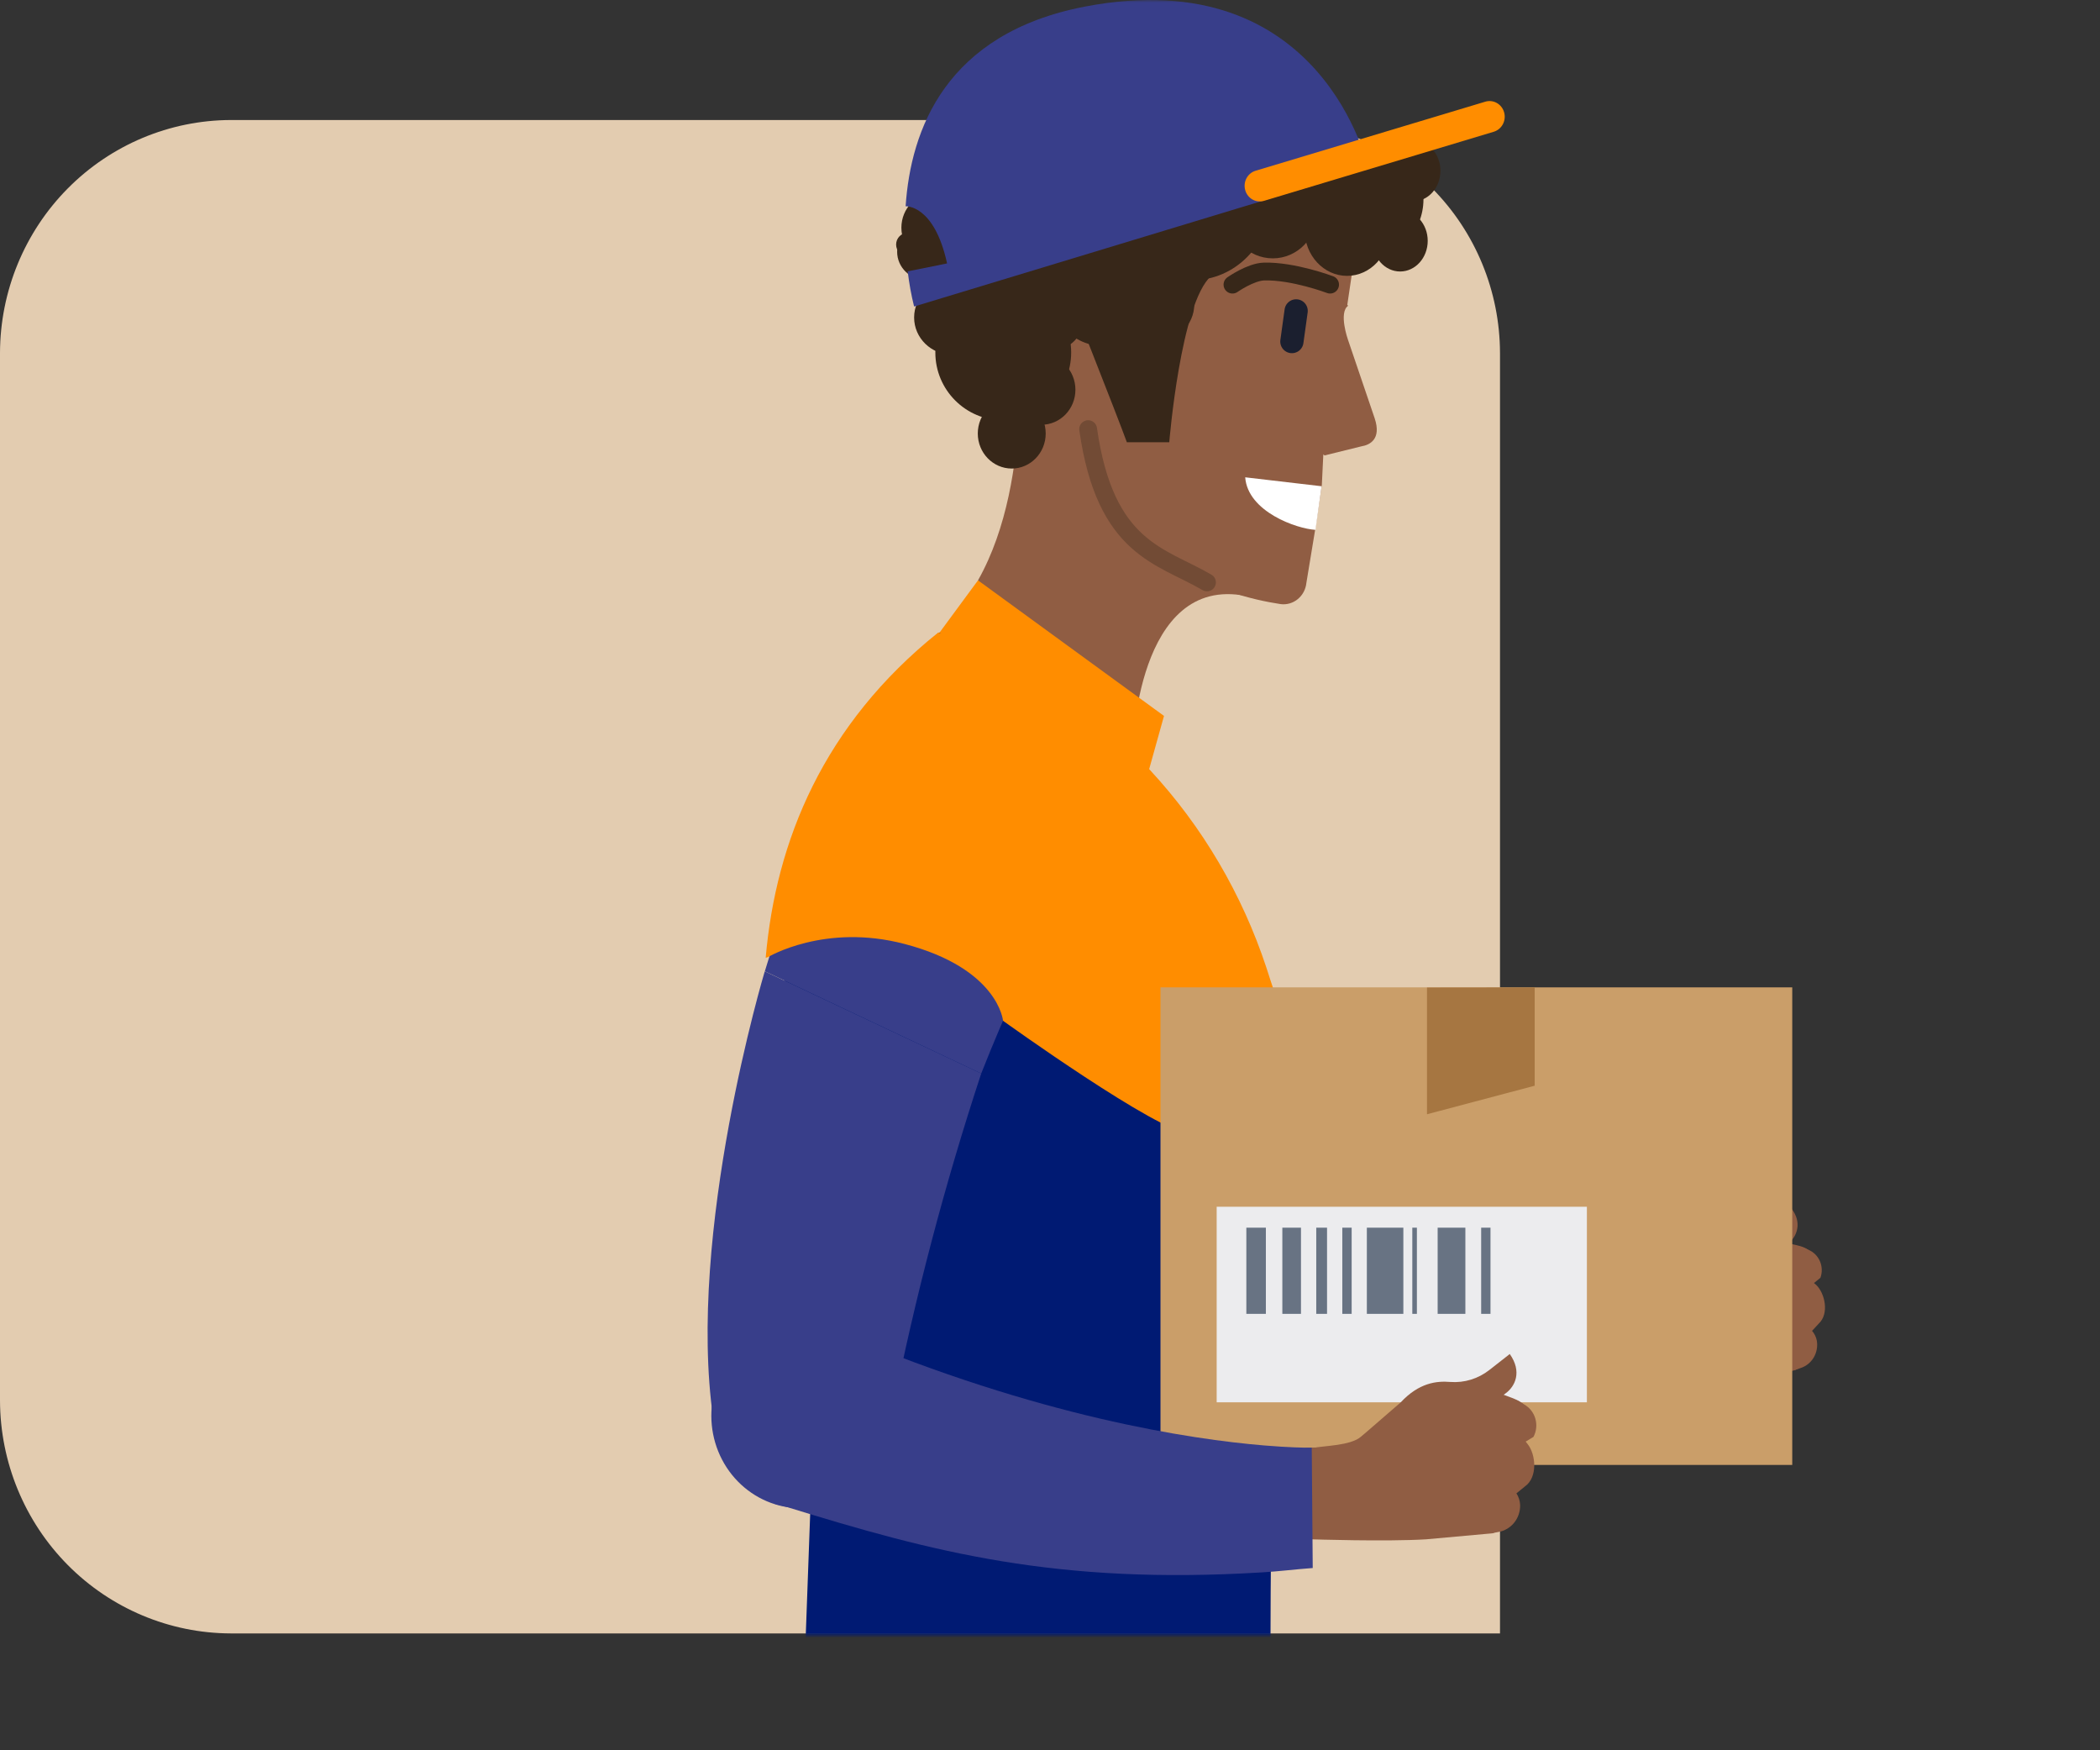
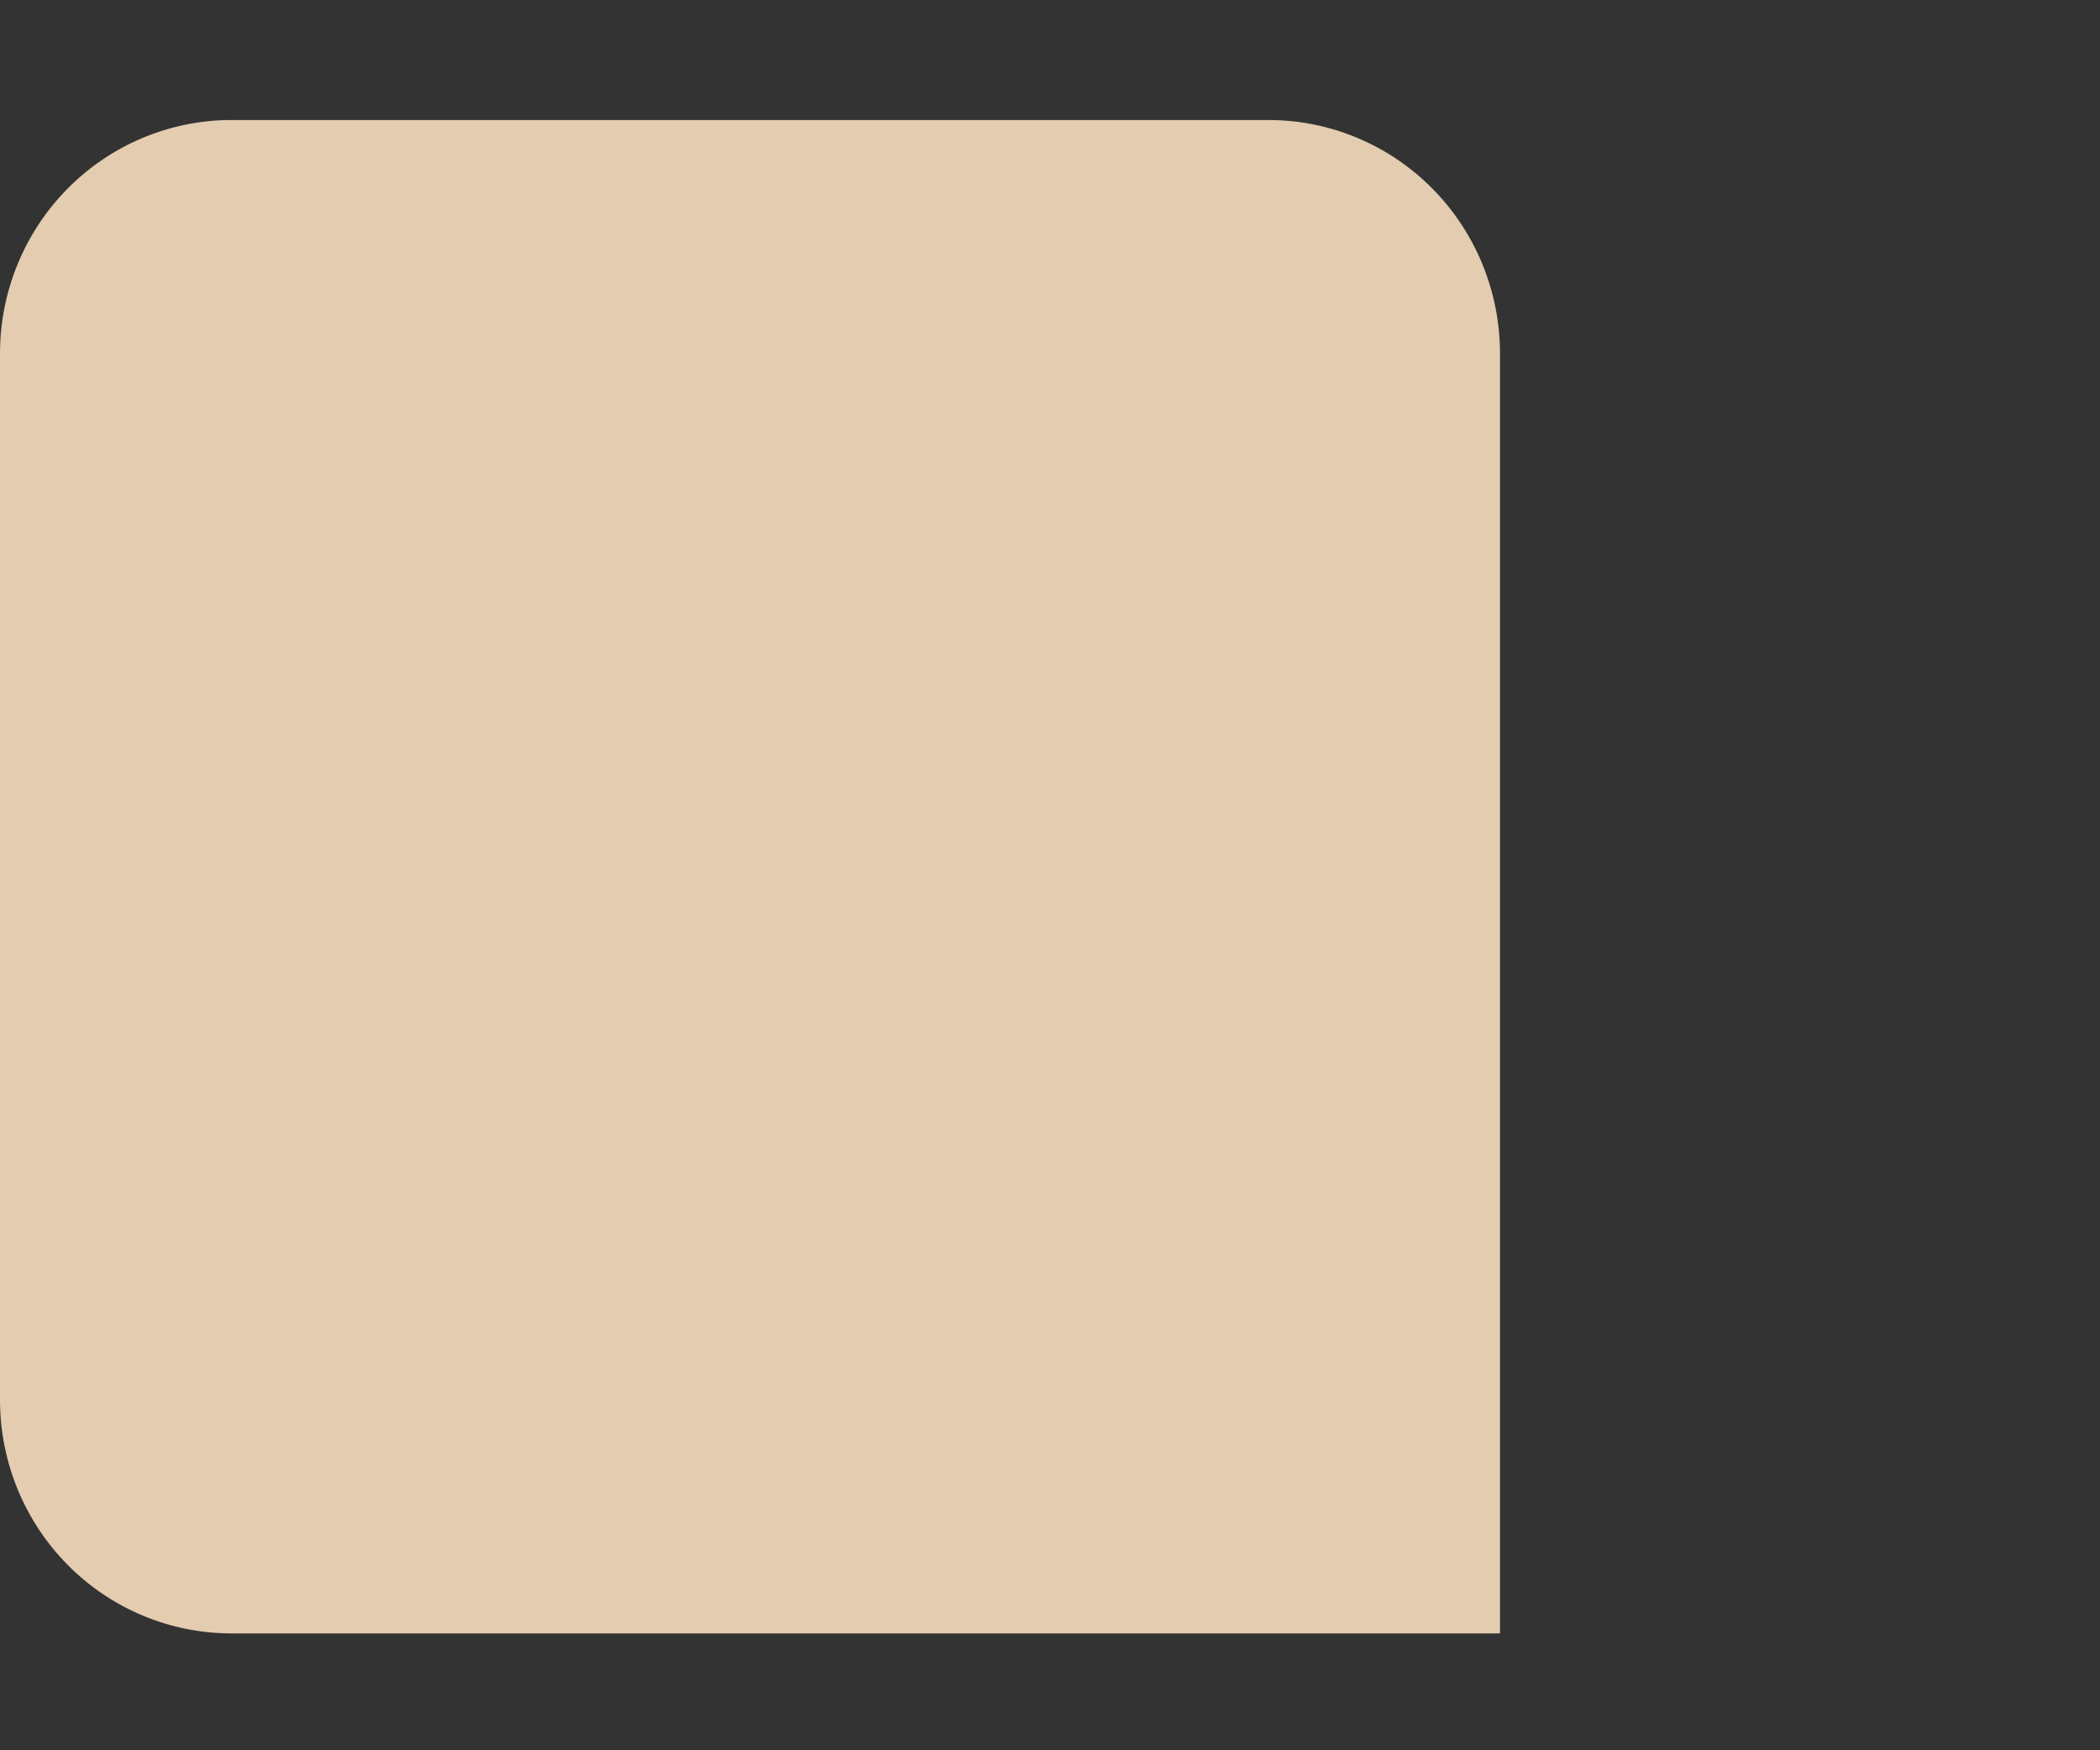
<svg xmlns="http://www.w3.org/2000/svg" width="420" height="350" viewBox="0 0 420 350" fill="none">
  <rect x="0" y="0" width="420" height="350" fill="#333333" stroke="none" />
  <g clip-path="url(#clip0_3290_15182)">
    <path d="M300 326.632V70.559C299.964 58.222 295.09 46.401 286.442 37.677C277.794 28.953 266.075 24.036 253.845 24H46.154C33.925 24.036 22.206 28.953 13.558 37.677C4.91 46.401 0.036 58.222 0 70.559L0 280.072C0.036 292.409 4.91 304.231 13.558 312.955C22.206 321.678 33.925 326.595 46.154 326.632H300Z" fill="#E3CCB0" />
    <mask id="mask0_3290_15182" style="mask-type:alpha" maskUnits="userSpaceOnUse" x="0" y="0" width="421" height="327">
-       <path d="M421 327V50.309C420.949 36.978 414.109 24.204 401.973 14.778C389.838 5.352 373.392 0.039 356.23 0H64.77C47.608 0.039 31.162 5.352 19.026 14.778C6.891 24.204 0.05 36.978 0 50.309L0 276.692C0.05 290.022 6.891 302.796 19.026 312.222C31.162 321.648 47.608 326.961 64.77 327H421Z" fill="#E3CCB0" />
-     </mask>
+       </mask>
    <g mask="url(#mask0_3290_15182)">
      <path d="M195.6 116.05L218.131 149.228L226.543 149.832C226.543 149.832 227.257 114.806 249.235 119.184C251.51 119.649 203.198 63.922 203.198 63.922C203.198 63.922 207.324 95.297 195.6 116.05Z" fill="#905D43" />
      <path d="M226.119 91.067C250.499 91.067 270.263 70.877 270.263 45.971C270.263 21.066 250.499 0.876 226.119 0.876C201.739 0.876 181.975 21.066 181.975 45.971C181.975 70.877 201.739 91.067 226.119 91.067Z" fill="#905D43" />
      <path d="M264.369 96.96L265.961 64.007L269.421 61.217L270.719 52.461C273.426 34.087 262.544 1.448 225.431 1.753L216.78 79.079C218.044 111.754 245.06 119.146 256.151 120.806C256.759 120.881 257.375 120.829 257.964 120.654C258.552 120.479 259.102 120.184 259.579 119.787C260.057 119.389 260.453 118.897 260.745 118.339C261.037 117.781 261.219 117.168 261.281 116.536L263.071 105.68L264.369 96.96Z" fill="#905D43" />
      <path d="M264.926 91.067L272.308 89.247C273.92 88.983 276.337 87.854 274.936 83.648L269.585 67.908C269.585 67.908 267.676 62.509 269.629 61.135C266.336 57.894 262.622 66.724 262.622 66.724L263.7 90.221L264.926 91.067Z" fill="#905D43" />
      <path d="M224.421 69.433C224.421 77.045 213.449 79.684 213.449 79.684C213.449 79.684 202.383 69.985 202.349 62.372C202.315 54.76 207.226 50.16 213.321 52.112C219.415 54.064 224.421 61.811 224.421 69.433Z" fill="#905D43" />
      <path d="M244.795 91.964L224.447 70.927L205.744 90.197L226.127 111.207L244.795 91.964Z" fill="#905D43" />
      <path d="M266.018 56.917C266.018 56.917 258.674 54.14 252.809 54.297C250.102 54.375 246.493 56.917 246.493 56.917" stroke="#372719" stroke-width="3.56" stroke-linecap="round" stroke-linejoin="round" />
      <path d="M217.629 85.814C221.056 109.877 232.191 111.068 241.399 116.461" stroke="#724B35" stroke-width="3.56" stroke-linecap="round" stroke-linejoin="round" />
      <path d="M258.378 68.3L259.227 62.171" stroke="#1B1F2F" stroke-width="4.65" stroke-linecap="round" stroke-linejoin="round" />
      <path d="M249.04 95.446C249.545 102.326 259.356 105.748 263.098 105.953L264.32 97.233L249.04 95.446Z" fill="white" />
      <path d="M190.464 70.927C194.683 70.927 198.104 67.595 198.104 63.484C198.104 59.374 194.683 56.041 190.464 56.041C186.244 56.041 182.824 59.374 182.824 63.484C182.824 67.595 186.244 70.927 190.464 70.927Z" fill="#372719" />
      <path d="M200.651 84.062C208.152 84.062 214.234 77.986 214.234 70.49C214.234 62.994 208.152 56.917 200.651 56.917C193.149 56.917 187.068 62.994 187.068 70.49C187.068 77.986 193.149 84.062 200.651 84.062Z" fill="#372719" />
      <path d="M202.349 93.694C206.1 93.694 209.14 90.558 209.14 86.689C209.14 82.82 206.1 79.684 202.349 79.684C198.598 79.684 195.557 82.82 195.557 86.689C195.557 90.558 198.598 93.694 202.349 93.694Z" fill="#372719" />
-       <path d="M208.291 84.938C212.042 84.938 215.083 81.802 215.083 77.933C215.083 74.064 212.042 70.927 208.291 70.927C204.54 70.927 201.5 74.064 201.5 77.933C201.5 81.802 204.54 84.938 208.291 84.938Z" fill="#372719" />
      <path d="M210.414 70.052C213.93 70.052 216.78 67.112 216.78 63.484C216.78 59.857 213.93 56.917 210.414 56.917C206.897 56.917 204.047 59.857 204.047 63.484C204.047 67.112 206.897 70.052 210.414 70.052Z" fill="#372719" />
      <path d="M212.536 55.578C212.536 55.578 223.704 83.769 225.372 88.44H233.853C233.853 88.44 236.129 60.546 242.248 55.166" fill="#372719" />
      <path d="M185.37 56.041C188.652 56.041 191.313 53.493 191.313 50.35C191.313 47.206 188.652 44.658 185.37 44.658C182.088 44.658 179.428 47.206 179.428 50.35C179.428 53.493 182.088 56.041 185.37 56.041Z" fill="#372719" />
      <path d="M181.474 51.225C182.717 51.225 183.724 50.187 183.724 48.905C183.724 47.623 182.717 46.584 181.474 46.584C180.232 46.584 179.224 47.623 179.224 48.905C179.224 50.187 180.232 51.225 181.474 51.225Z" fill="#372719" />
-       <path d="M187.068 52.539C190.819 52.539 193.86 49.403 193.86 45.534C193.86 41.665 190.819 38.529 187.068 38.529C183.317 38.529 180.277 41.665 180.277 45.534C180.277 49.403 183.317 52.539 187.068 52.539Z" fill="#372719" />
+       <path d="M187.068 52.539C193.86 41.665 190.819 38.529 187.068 38.529C183.317 38.529 180.277 41.665 180.277 45.534C180.277 49.403 183.317 52.539 187.068 52.539Z" fill="#372719" />
      <path d="M205.32 69.176C213.056 69.176 219.327 62.708 219.327 54.728C219.327 46.748 213.056 40.28 205.32 40.28C197.584 40.28 191.313 46.748 191.313 54.728C191.313 62.708 197.584 69.176 205.32 69.176Z" fill="#372719" />
      <path d="M220.601 69.176C226.461 69.176 231.212 64.276 231.212 58.231C231.212 52.185 226.461 47.285 220.601 47.285C214.74 47.285 209.989 52.185 209.989 58.231C209.989 64.276 214.74 69.176 220.601 69.176Z" fill="#372719" />
      <path d="M231.212 68.3C235.432 68.3 238.853 64.968 238.853 60.858C238.853 56.747 235.432 53.414 231.212 53.414C226.993 53.414 223.572 56.747 223.572 60.858C223.572 64.968 226.993 68.3 231.212 68.3Z" fill="#372719" />
      <path d="M238.428 56.041C247.102 56.041 254.133 48.789 254.133 39.842C254.133 30.895 247.102 23.642 238.428 23.642C229.754 23.642 222.723 30.895 222.723 39.842C222.723 48.789 229.754 56.041 238.428 56.041Z" fill="#372719" />
      <path d="M254.558 51.663C259.481 51.663 263.471 47.547 263.471 42.469C263.471 37.391 259.481 33.275 254.558 33.275C249.635 33.275 245.644 37.391 245.644 42.469C245.644 47.547 249.635 51.663 254.558 51.663Z" fill="#372719" />
      <path d="M269.414 55.166C274.102 55.166 277.903 51.049 277.903 45.971C277.903 40.894 274.102 36.777 269.414 36.777C264.725 36.777 260.925 40.894 260.925 45.971C260.925 51.049 264.725 55.166 269.414 55.166Z" fill="#372719" />
      <path d="M273.234 51.663C279.563 51.663 284.694 46.371 284.694 39.842C284.694 33.313 279.563 28.021 273.234 28.021C266.904 28.021 261.773 33.313 261.773 39.842C261.773 46.371 266.904 51.663 273.234 51.663Z" fill="#372719" />
-       <path d="M280.025 54.29C283.073 54.29 285.543 51.546 285.543 48.161C285.543 44.775 283.073 42.031 280.025 42.031C276.978 42.031 274.507 44.775 274.507 48.161C274.507 51.546 276.978 54.29 280.025 54.29Z" fill="#372719" />
      <path d="M282.572 40.28C285.62 40.28 288.09 37.535 288.09 34.15C288.09 30.765 285.62 28.021 282.572 28.021C279.525 28.021 277.054 30.765 277.054 34.15C277.054 37.535 279.525 40.28 282.572 40.28Z" fill="#372719" />
      <path d="M216.941 1.325C189.13 6.694 182.134 25.968 181.126 41.252C181.126 41.252 186.836 40.84 189.417 52.678L181.543 54.262C181.82 56.633 182.247 58.982 182.82 61.295L273.658 33.753C273.658 33.753 264.794 -7.865 216.941 1.325Z" fill="#383E8A" />
      <path d="M297.056 20.334L251.113 34.146C249.501 34.631 248.575 36.369 249.044 38.029C249.513 39.689 251.2 40.642 252.811 40.157L298.755 26.345C300.367 25.86 301.293 24.122 300.824 22.462C300.355 20.802 298.668 19.849 297.056 20.334Z" fill="#FF8D00" />
      <path d="M333.083 268.929C333.407 269.97 333.529 271.066 333.442 272.155C333.354 273.244 333.06 274.305 332.575 275.277C332.09 276.249 331.424 277.112 330.616 277.819C329.807 278.525 328.872 279.06 327.863 279.393C327.436 279.536 326.999 279.642 326.555 279.708C324.559 280.003 322.528 279.515 320.862 278.342C319.197 277.168 318.019 275.393 317.559 273.368C317.1 271.342 317.393 269.212 318.381 267.399C319.369 265.585 320.98 264.219 322.896 263.57C323.285 263.445 323.683 263.348 324.085 263.281H324.161H324.323C326.192 263.019 328.092 263.441 329.692 264.472C331.292 265.504 332.492 267.081 333.083 268.929Z" fill="#63A87D" />
      <path d="M324.331 263.22L326.521 279.708C323.612 280.356 320.782 280.963 318.032 281.53C280.679 289.323 258.174 290.435 230.754 287.58H230.712L228.759 287.37L233.751 254.095L233.972 254.148L236.722 254.884C273.684 264.577 301.325 264.875 314.925 264.13C320.103 263.841 323.244 263.404 324.093 263.255H324.17H324.331V263.22Z" fill="#001A73" />
      <path d="M228.759 287.387C231.952 287.891 235.217 287.406 238.143 285.995C241.068 284.585 243.523 282.311 245.196 279.462C246.869 276.613 247.686 273.316 247.543 269.988C247.4 266.66 246.304 263.45 244.393 260.765C242.482 258.079 239.843 256.038 236.807 254.9C233.772 253.762 230.478 253.577 227.341 254.369C224.205 255.161 221.366 256.895 219.184 259.351C217.002 261.807 215.575 264.875 215.083 268.167C214.755 270.354 214.847 272.586 215.356 274.735C215.864 276.885 216.778 278.911 218.046 280.696C219.314 282.481 220.91 283.99 222.744 285.139C224.578 286.287 226.613 287.051 228.734 287.387H228.759Z" fill="#383E8A" />
      <path d="M332.982 259.945L340.384 252.406C341.79 251.434 343.354 250.734 345.002 250.339L353.05 248.43C354.251 248.146 355.499 248.146 356.701 248.43C360.589 249.306 363.084 249.306 362.804 253.395L362.117 268.123C361.752 273.456 360.419 273.01 358.993 273.982L347.159 276.784C340.045 278.255 326.521 279.726 326.521 279.726L324.331 263.237C326.903 262.414 331.063 261.898 332.982 259.945Z" fill="#905D43" />
      <path d="M341.318 268.036C341.318 268.036 348.109 265.295 348.789 257.975C349.213 253.377 353.305 250.663 355.376 250.208C356.369 249.789 357.266 249.16 358.008 248.36C359.57 246.854 360.504 243.982 357.804 241.092L354.536 244.481C352.731 246.375 350.313 247.516 347.744 247.686C345.257 247.835 342.107 248.64 339.255 252.686L331.759 261.258" fill="#905D43" />
      <path d="M358.993 273.964L360.13 273.561C361.221 273.209 362.151 272.459 362.746 271.453C363.341 270.446 363.561 269.25 363.365 268.088C363.223 267.359 362.895 266.681 362.414 266.127L363.772 264.656C365.894 262.668 364.969 258.587 363.237 256.941L362.796 256.565L364.086 255.514C364.476 254.434 364.437 253.238 363.978 252.187C363.518 251.137 362.676 250.315 361.633 249.901L360.113 249.306" fill="#905D43" />
      <path d="M325.367 279.787C329.821 279.787 333.431 276.063 333.431 271.468C333.431 266.874 329.821 263.15 325.367 263.15C320.913 263.15 317.302 266.874 317.302 271.468C317.302 276.063 320.913 279.787 325.367 279.787Z" fill="#905D43" />
      <path d="M325.367 279.787C329.821 279.787 333.431 276.063 333.431 271.468C333.431 266.874 329.821 263.15 325.367 263.15C320.913 263.15 317.302 266.874 317.302 271.468C317.302 276.063 320.913 279.787 325.367 279.787Z" fill="#905D43" />
      <path d="M223.148 200.523C220.529 189.024 218.511 177.387 217.103 165.664L172.34 167.757C172.34 167.757 172.739 184.394 180.523 208.912" fill="#001A73" />
      <path d="M223.199 200.777L180.515 208.947C180.515 208.947 195.583 256.381 218.716 281.118L244.617 260.575C236.259 241.13 229.105 221.157 223.199 200.777Z" fill="#001A73" />
      <path d="M230.822 224.901L190.787 235.287L192.264 238.693L232.061 228.448L230.822 224.901Z" fill="#FF8D00" />
      <path d="M218.665 281.127C220.636 283.766 223.322 285.742 226.381 286.808C229.441 287.873 232.739 287.978 235.857 287.111C238.975 286.244 241.774 284.442 243.899 281.935C246.025 279.427 247.383 276.326 247.8 273.023C248.218 269.719 247.677 266.363 246.245 263.377C244.814 260.391 242.556 257.909 239.758 256.247C236.96 254.584 233.746 253.814 230.524 254.034C227.301 254.254 224.215 255.455 221.654 257.484C219.95 258.833 218.521 260.514 217.449 262.433C216.377 264.352 215.682 266.47 215.404 268.666C215.127 270.862 215.272 273.093 215.831 275.232C216.391 277.37 217.354 279.373 218.665 281.127Z" fill="#001A73" />
      <path d="M194.726 189.84C207.099 189.84 217.129 179.494 217.129 166.732C217.129 153.97 207.099 143.624 194.726 143.624C182.353 143.624 172.323 153.97 172.323 166.732C172.323 179.494 182.353 189.84 194.726 189.84Z" fill="#001A73" />
      <path d="M163.154 272.02L160.752 338H254.133C254.133 338 253.955 333.455 254.312 295.82L163.154 272.02Z" fill="#001A73" />
      <path d="M175.583 300.198C173.987 286.486 173.197 274.375 170.039 264.945L161.838 237.983C154.071 203.369 151.049 155.97 187.926 126.47L191.491 127.669L193.189 128.335C221.62 139.963 243.429 164.236 253.234 194.14C255.153 199.969 256.017 206.114 255.78 212.266C255.152 227.668 254.711 258.517 254.405 288.736L254.448 295.802L175.583 300.198Z" fill="#001A73" />
      <path d="M187.926 126.47L195.6 116.05L232.8 143.16L225.211 170.366L187.926 126.47Z" fill="#FF8D00" />
      <path d="M196.245 214.665C200.985 202.658 206.347 190.922 212.307 179.508L171.015 152.056C171.015 152.056 161.151 167.161 152.967 194.227" fill="#383E8A" />
      <path d="M196.245 214.665L152.95 194.236C152.95 194.236 137.245 246.504 142.653 283.71L178.452 282.318C183.006 259.405 188.949 236.81 196.245 214.665Z" fill="#383E8A" />
      <path d="M191.661 191.154C205.225 191.154 216.221 179.812 216.221 165.821C216.221 151.831 205.225 140.489 191.661 140.489C178.097 140.489 167.102 151.831 167.102 165.821C167.102 179.812 178.097 191.154 191.661 191.154Z" fill="#383E8A" />
      <path d="M254.133 196.145L253.285 193.518C248.417 178.783 240.497 165.319 230.073 154.062C219.649 142.805 206.973 134.026 192.926 128.335L191.228 127.669L187.663 126.47C164.699 144.858 155.174 168.168 153.137 191.522L153.578 191.399C153.578 191.399 164.946 184.543 180.948 188.772C199.692 193.702 200.609 204.122 200.609 204.122C200.609 204.122 231.892 226.635 237.961 226.635C251.544 226.635 255.458 209.332 255.458 209.332C255.458 209.332 256.638 209.866 256.655 209.332C256.492 204.827 255.641 200.377 254.133 196.145Z" fill="#FF8D00" />
      <path d="M232.095 292.939H358.449V197.441H232.095V292.939Z" fill="#CA9E69" />
-       <path d="M317.378 241.311H243.335V280.417H317.378V241.311Z" fill="#ECECEE" />
      <path d="M253.174 245.497H249.269V262.729H253.174V245.497Z" fill="#687383" />
      <path d="M293.074 245.497H287.53V262.729H293.074V245.497Z" fill="#687383" />
      <path d="M280.671 245.497H273.37V262.729H280.671V245.497Z" fill="#687383" />
      <path d="M260.195 245.497H256.468V262.729H260.195V245.497Z" fill="#687383" />
      <path d="M283.379 245.497H282.462V262.729H283.379V245.497Z" fill="#687383" />
      <path d="M265.407 245.497H263.251V262.729H265.407V245.497Z" fill="#687383" />
      <path d="M270.331 245.497H268.463V262.729H270.331V245.497Z" fill="#687383" />
-       <path d="M298.099 245.497H296.232V262.729H298.099V245.497Z" fill="#687383" />
      <path d="M306.937 197.45V217.108L285.399 222.817V197.476L306.937 197.45Z" fill="#A67641" />
      <path d="M272.233 287.309L281.384 280.304C283.049 279.462 284.851 278.946 286.698 278.78L295.722 277.966C297.064 277.839 298.417 278.028 299.678 278.517C303.77 280.093 306.47 280.452 305.621 284.866L302.7 300.75C301.52 306.485 300.154 305.794 298.456 306.617L285.196 307.816C277.258 308.298 262.351 307.816 262.351 307.816L262.394 289.568C265.271 289.034 269.864 289.121 272.233 287.309Z" fill="#905D43" />
      <path d="M280.094 297.387C280.094 297.387 287.853 295.487 289.678 287.633C290.824 282.712 295.663 280.409 297.98 280.234C299.12 279.938 300.185 279.395 301.104 278.64C303.031 277.248 304.458 274.305 301.953 270.759L297.904 273.929C295.662 275.7 292.868 276.56 290.051 276.346C287.326 276.118 283.795 276.495 280.119 280.452L270.713 288.587" fill="#905D43" />
      <path d="M298.413 306.59L299.712 306.336C300.949 306.125 302.068 305.456 302.861 304.455C303.655 303.455 304.068 302.191 304.025 300.899C303.979 300.086 303.724 299.3 303.286 298.622L304.984 297.239C307.582 295.417 307.174 290.838 305.536 288.78L305.137 288.272L306.69 287.335C306.983 286.785 307.168 286.181 307.234 285.557C307.3 284.933 307.246 284.302 307.075 283.7C306.904 283.098 306.619 282.537 306.237 282.049C305.855 281.56 305.383 281.155 304.848 280.855L303.286 279.979" fill="#905D43" />
      <path d="M262.275 307.755C267.16 307.755 271.12 303.67 271.12 298.631C271.12 293.592 267.16 289.507 262.275 289.507C257.389 289.507 253.429 293.592 253.429 298.631C253.429 303.67 257.389 307.755 262.275 307.755Z" fill="#905D43" />
      <path d="M262.275 307.755C267.16 307.755 271.12 303.67 271.12 298.631C271.12 293.592 267.16 289.507 262.275 289.507C257.389 289.507 253.429 293.592 253.429 298.631C253.429 303.67 257.389 307.755 262.275 307.755Z" fill="#905D43" />
      <path d="M269.788 293.815C270.39 294.809 270.797 295.916 270.985 297.072C271.376 299.451 270.837 301.893 269.486 303.863C268.135 305.832 266.082 307.169 263.777 307.58C263.292 307.665 262.801 307.712 262.309 307.72C260.088 307.733 257.944 306.884 256.302 305.342C254.66 303.8 253.641 301.677 253.447 299.396C253.252 297.114 253.896 294.84 255.252 293.026C256.608 291.212 258.575 289.99 260.764 289.603C261.174 289.533 261.588 289.489 262.003 289.472H262.351C263.845 289.492 265.309 289.901 266.609 290.66C267.909 291.419 269.002 292.504 269.788 293.815Z" fill="#905D43" />
      <path d="M262.351 289.507L262.546 313.552C258.887 313.823 255.755 314.235 252.359 314.428C211.305 316.932 186.491 310.356 157.178 301.293L155.064 300.75L165.37 265.391L165.608 265.496L168.452 266.705C207.867 283.342 238.225 287.825 252.818 289.043C257.843 289.463 261.01 289.498 262.02 289.489H262.368L262.351 289.507Z" fill="#383E8A" />
      <path d="M155.022 300.811C158.414 301.864 162.033 301.855 165.421 300.786C168.809 299.716 171.813 297.635 174.054 294.804C176.295 291.974 177.672 288.522 178.011 284.884C178.349 281.246 177.635 277.587 175.957 274.368C174.279 271.15 171.714 268.517 168.585 266.802C165.456 265.087 161.905 264.368 158.38 264.735C154.855 265.103 151.515 266.54 148.782 268.865C146.049 271.19 144.046 274.3 143.026 277.799C141.659 282.492 142.154 287.552 144.404 291.867C146.653 296.183 150.473 299.4 155.022 300.811Z" fill="#383E8A" />
    </g>
  </g>
  <defs>
    <clipPath id="clip0_3290_15182">
      <rect width="420" height="350" fill="white" />
    </clipPath>
  </defs>
</svg>